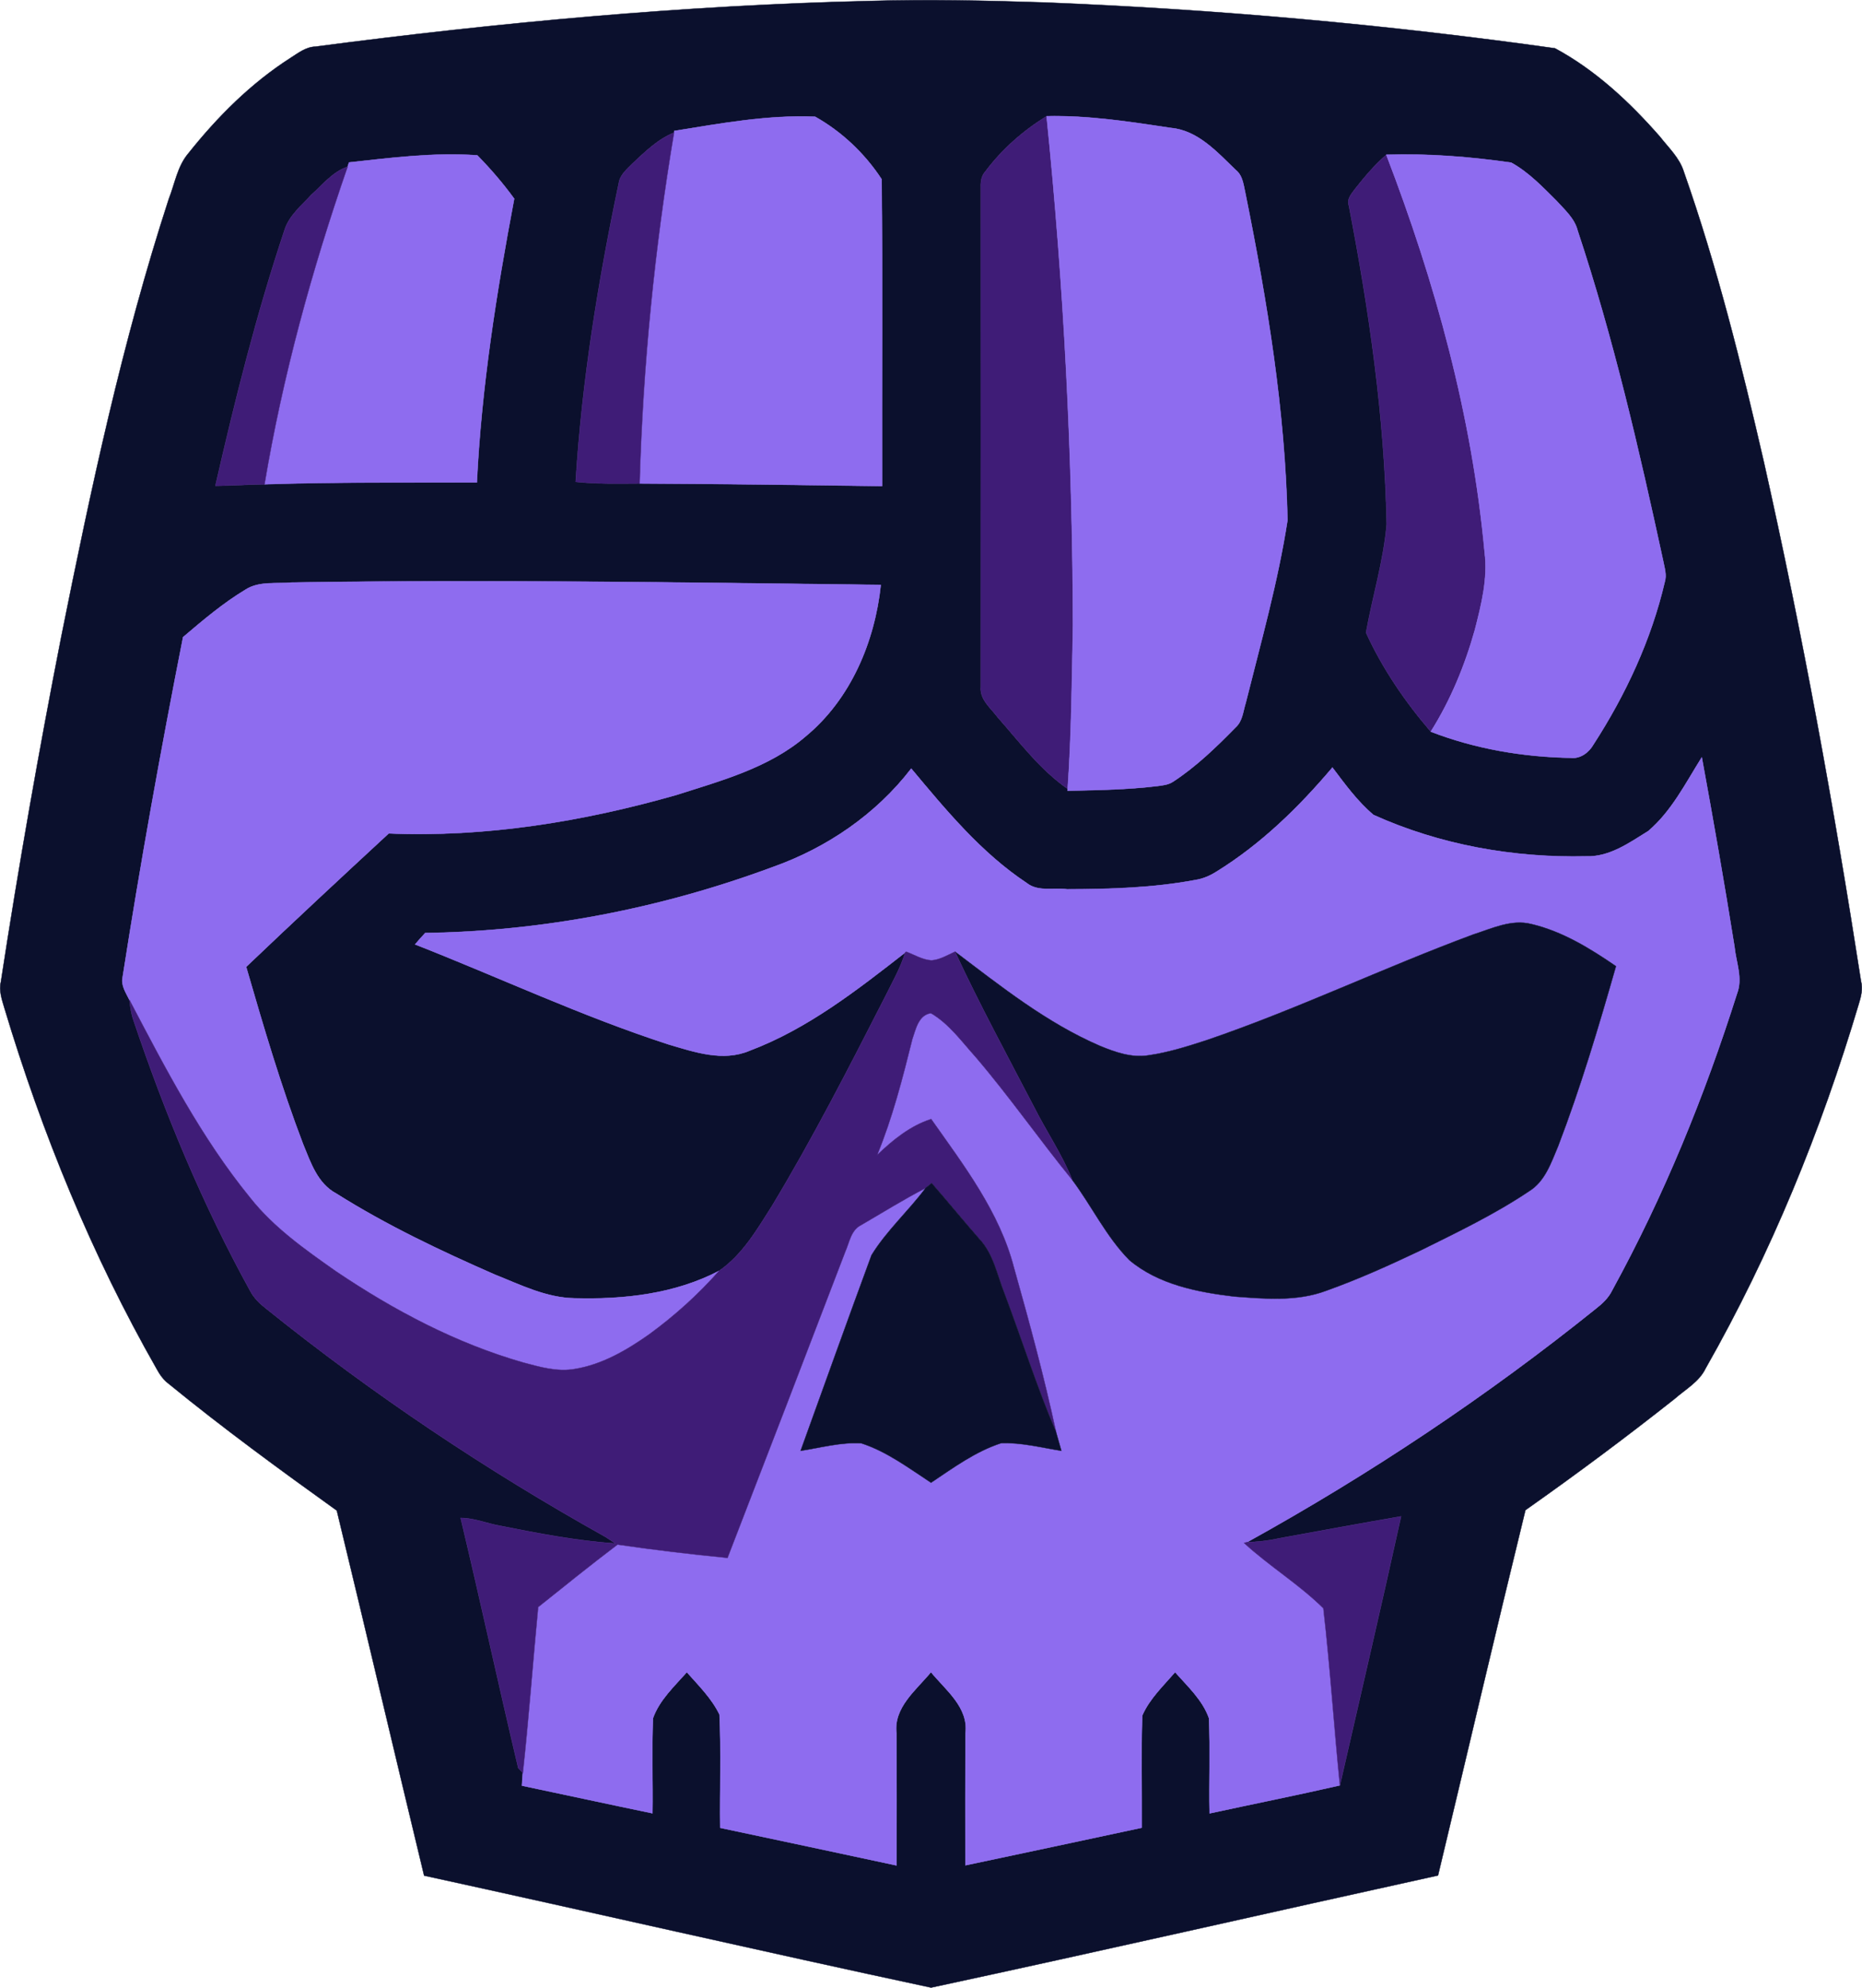
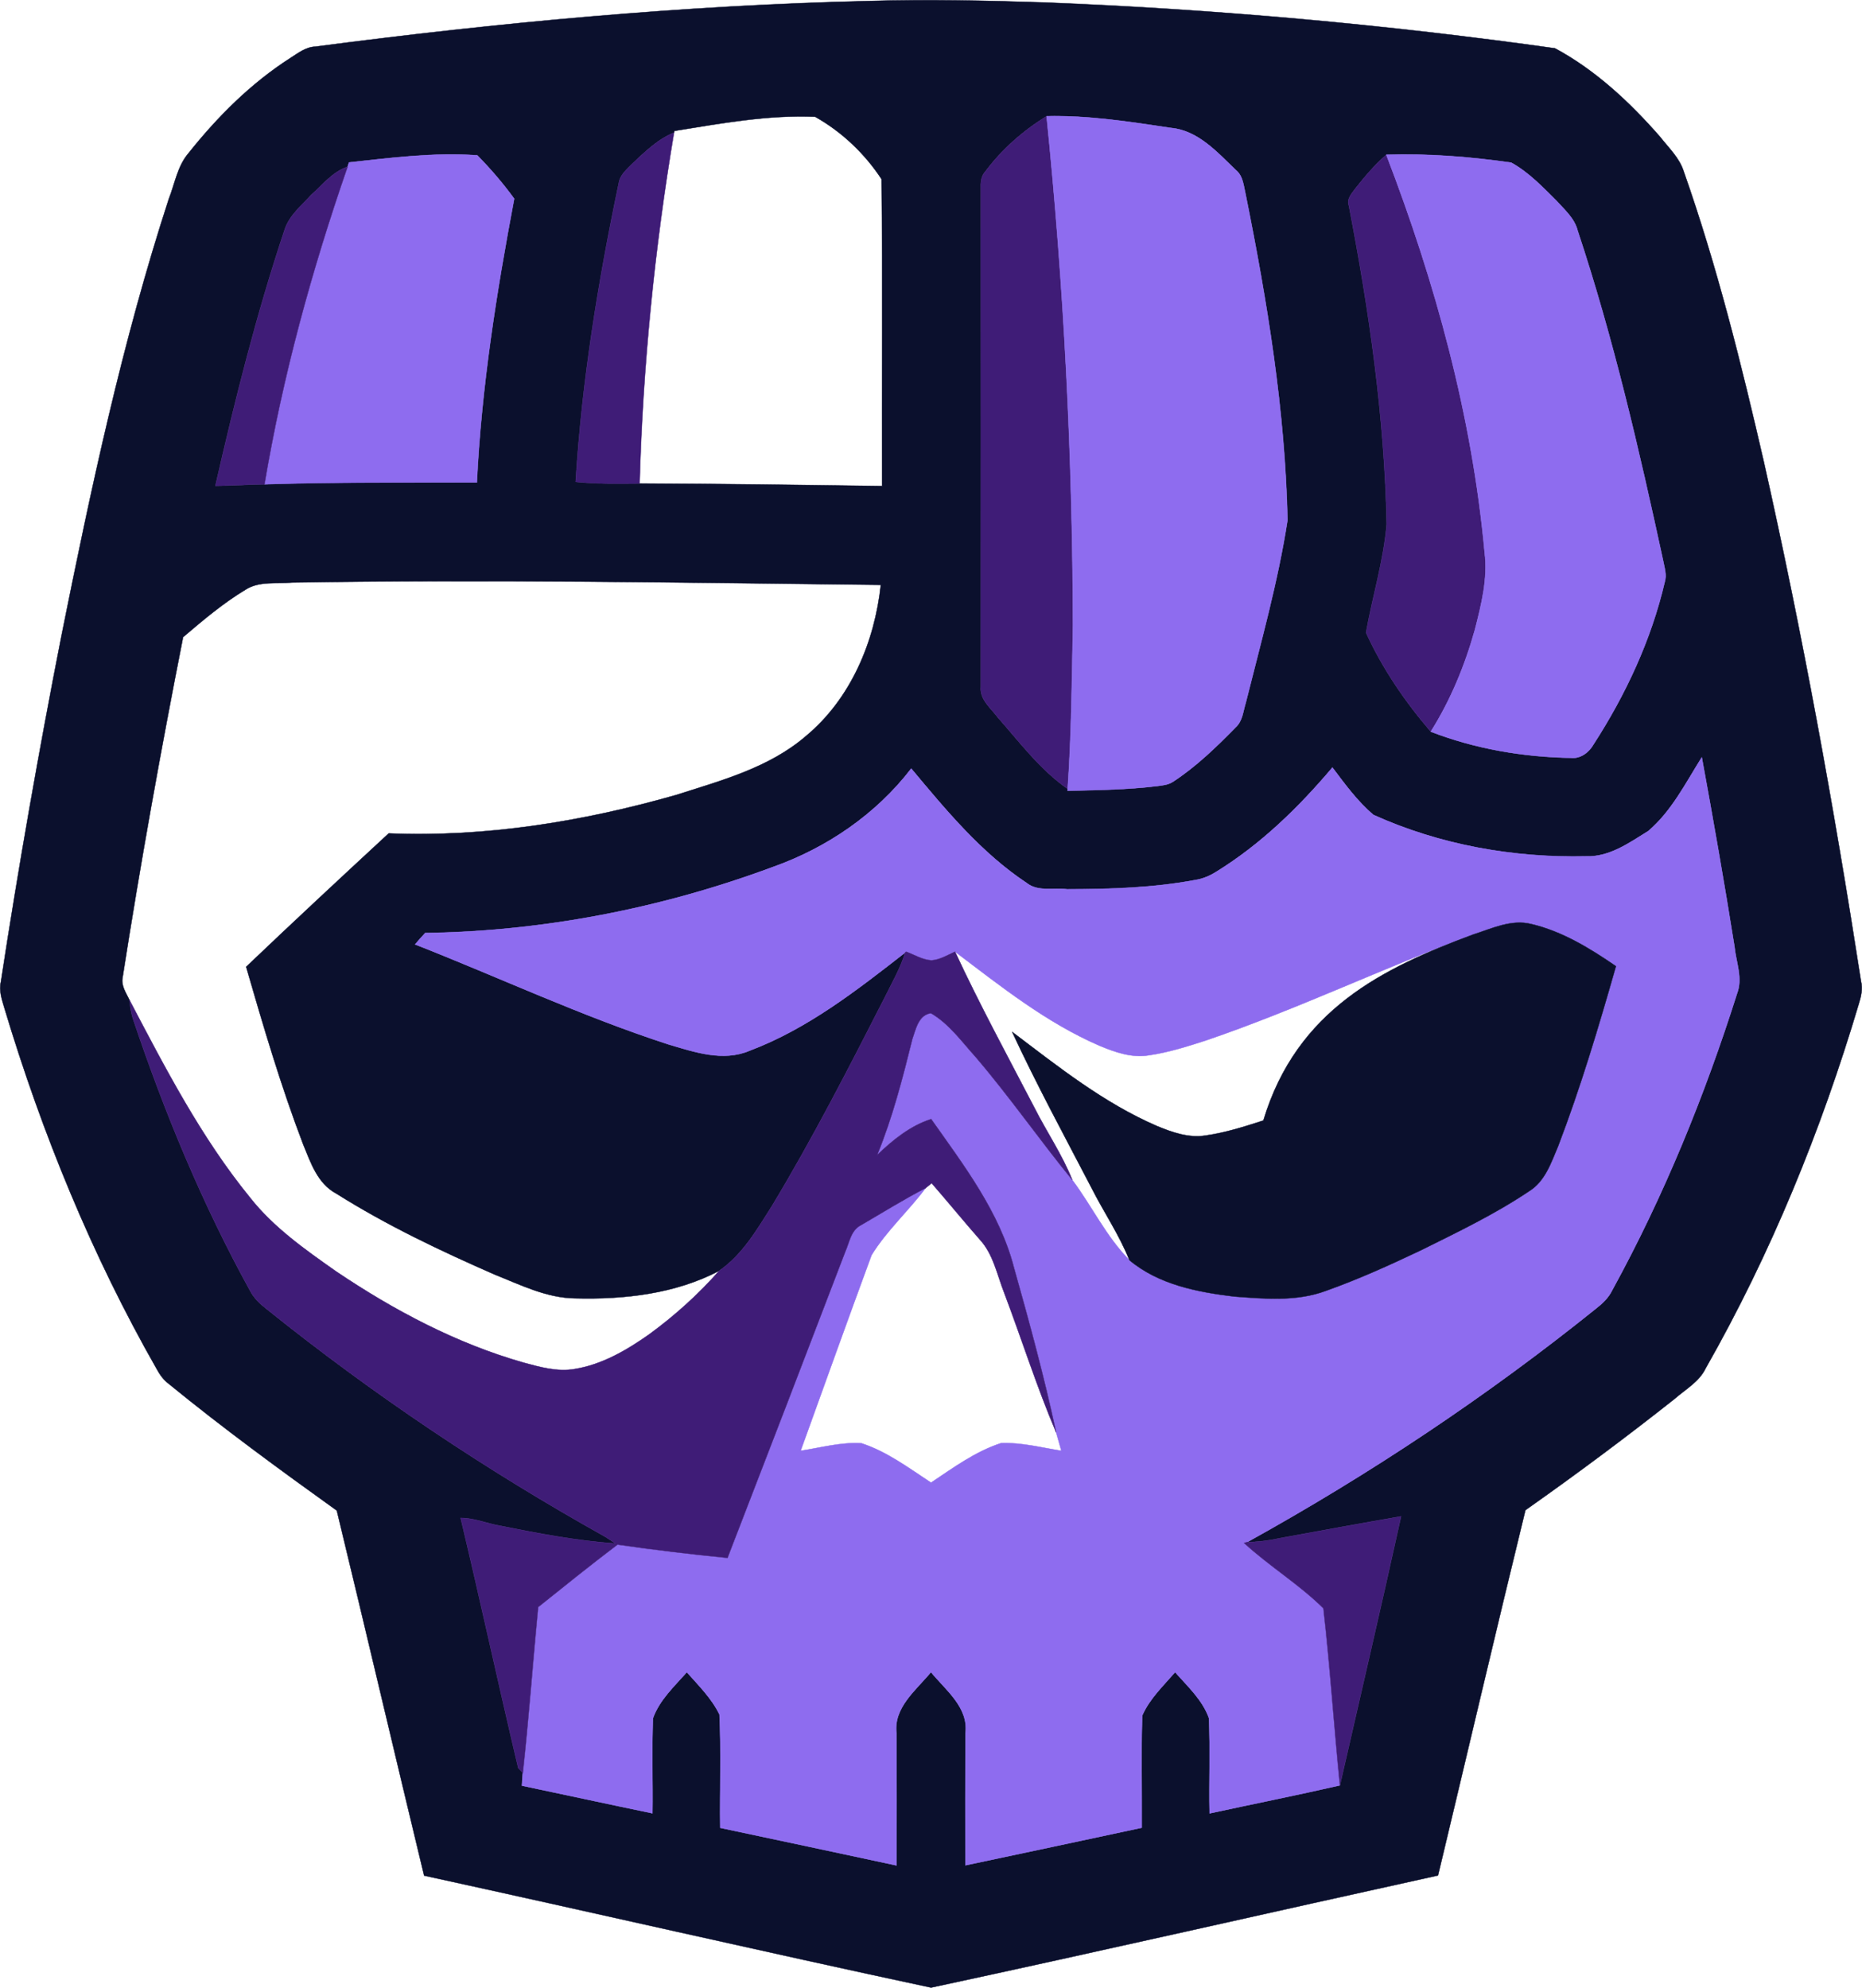
<svg xmlns="http://www.w3.org/2000/svg" version="1.1" id="Layer_1" x="0px" y="0px" viewBox="0 0 480.462 512.881" style="enable-background:new 0 0 480.462 512.881;" xml:space="preserve">
  <style type="text/css">
	.st0{fill:#0B102D;stroke:#0B102D;stroke-width:0.094;}
	.st1{fill:#8E6CEF;stroke:#8E6CEF;stroke-width:0.094;}
	.st2{fill:#3F1C77;stroke:#3F1C77;stroke-width:0.094;}
</style>
  <path class="st0" d="M81.361,12.033c47.43-6.22,95.14-10.66,142.98-11.78c15.05-0.44,30.1-0.11,45.14,0.38  c44.08,1.74,88.09,5.69,131.76,11.83c10.46,5.64,19.28,13.89,27.07,22.79c2.23,2.86,5.05,5.46,6.16,9.02  c8.62,24.52,14.88,49.77,20.7,75.07c9.94,44.27,18.06,88.93,25.02,133.76c0.53,2.03,0.03,4.07-0.59,6.02  c-9.7,32.6-22.65,64.33-39.48,93.92c-1.68,3.51-5.23,5.43-8.04,7.91c-12.55,9.92-25.39,19.48-38.47,28.69  c-7.68,31.38-15.02,62.84-22.55,94.26c-43.61,9.59-87.16,19.55-130.81,28.93c-43.65-9.34-87.19-19.37-130.81-28.89  c-7.58-31.38-14.93-62.82-22.53-94.19c-14.71-10.55-29.34-21.24-43.36-32.7c-1.35-1-2.33-2.38-3.12-3.85  c-16.71-29.32-29.58-60.77-39.28-93.07c-0.65-2.22-1.49-4.52-0.91-6.86c4.56-29.76,9.78-59.43,15.57-88.98  c7.63-38.02,15.72-76.05,27.75-112.96c1.56-3.95,2.22-8.43,5.04-11.75c7.51-9.44,16.17-18.11,26.36-24.63  C76.941,13.693,78.901,12.123,81.361,12.033 M173.991,33.783l-0.07,0.44c-4.18,1.69-7.44,4.9-10.68,7.93  c-1.44,1.48-3.24,2.91-3.57,5.08c-5.34,25.42-9.53,51.14-11.13,77.09c5.48,0.59,11,0.44,16.5,0.42c20.85,0.09,41.71,0.38,62.56,0.67  c-0.07-26.39,0.15-52.79-0.11-79.16c-4.31-6.6-10.28-12.27-17.16-16.13C198.131,29.603,185.991,31.853,173.991,33.783   M254.221,44.293c-0.97,1.08-1.19,2.54-1.14,3.94c0.03,42.99,0.02,85.99,0,128.98c-0.3,3.3,2.59,5.49,4.37,7.88  c5.68,6.44,10.94,13.5,18.05,18.46l-0.03,0.47c7.67-0.15,15.37-0.28,23-1.19c1.46-0.19,3.01-0.32,4.27-1.18  c5.97-3.91,11.12-8.91,16.1-14c1.8-1.6,1.92-4.18,2.61-6.34c3.9-15.61,8.31-31.17,10.77-47.09c-0.61-28.29-5.22-56.33-10.8-84.01  c-0.53-2.24-0.64-4.83-2.58-6.38c-4.74-4.54-9.69-10.15-16.63-10.81c-10.65-1.6-21.36-3.28-32.15-3.04  C263.971,33.733,258.501,38.543,254.221,44.293 M90.061,41.913c-0.09,0.28-0.28,0.83-0.37,1.11c-3.85,1.3-6.44,4.62-9.37,7.25  c-2.55,2.78-5.7,5.33-6.89,9.04c-7.23,21.64-12.78,43.8-17.85,66.03c4.22-0.01,8.44-0.34,12.67-0.39  c18.25-0.6,36.53-0.42,54.79-0.47c1.19-24.62,5.06-49.02,9.64-73.21c-2.89-3.97-6.09-7.69-9.52-11.19  C112.111,39.293,101.031,40.703,90.061,41.913 M349.731,48.643c-0.95,1.31-2.31,2.68-1.67,4.44c5.23,27.09,9.21,54.53,9.75,82.15  c-0.8,9.49-3.66,18.66-5.33,28c4.22,9.26,10.08,17.83,16.71,25.55c11.49,4.44,23.81,6.54,36.1,6.75c2.49,0.29,4.69-1.37,5.87-3.44  c8.33-12.88,14.92-27.02,18.41-41.99c0.55-1.82-0.1-3.67-0.43-5.45c-6.21-28.65-12.8-57.28-22.05-85.12  c-0.78-3.14-3.28-5.31-5.36-7.62c-3.63-3.62-7.29-7.47-11.79-9.95c-10.65-1.52-21.46-2.38-32.22-2.03  C354.731,42.523,352.171,45.543,349.731,48.643 M63.351,152.143c-5.8,3.49-10.97,7.88-16.11,12.25  c-5.75,29.16-11.02,58.41-15.6,87.77c-0.46,2.13,0.88,4.02,1.76,5.84c0.19,1.77,0.45,3.55,1.04,5.24  c8.09,24.04,17.85,47.58,30.1,69.81c1,1.95,2.64,3.44,4.34,4.77c27.36,21.97,56.62,41.57,87.25,58.67c0.9,0.56,1.78,1.14,2.65,1.76  c-10.01-0.71-19.91-2.6-29.74-4.57c-3.41-0.59-6.69-2.02-10.18-2.02c5.12,21.47,9.78,43.06,14.87,64.54  c0.29,0.31,0.88,0.93,1.18,1.24c-0.1,1.09-0.18,2.18-0.23,3.29c11.22,2.36,22.43,4.8,33.67,7.13c0.11-8.17-0.2-16.36,0.13-24.52  c1.66-4.7,5.51-8.23,8.74-11.9c3.04,3.44,6.42,6.76,8.44,10.94c0.45,9.72,0.06,19.49,0.18,29.23c15.17,3.23,30.34,6.43,45.49,9.7  c0.02-11.34,0.04-22.68-0.01-34.01c-0.86-6.72,5.08-11.23,8.9-15.87c3.79,4.63,9.77,9.11,8.91,15.81  c-0.06,11.34-0.03,22.69-0.02,34.04c15.17-3.23,30.35-6.42,45.51-9.7c0.06-9.65-0.21-19.31,0.11-28.94  c1.89-4.34,5.44-7.67,8.49-11.2c3.22,3.66,7.09,7.18,8.74,11.88c0.35,8.18,0,16.38,0.16,24.56c11.2-2.43,22.45-4.67,33.62-7.23  c5.27-23.13,10.69-46.23,15.78-69.4c-10.49,1.82-20.97,3.74-31.45,5.66c-2.73,0.63-5.51,0.92-8.3,1.01  c31.65-17.51,61.88-37.64,90.07-60.31c1.67-1.3,3.24-2.79,4.17-4.73c13.33-24.32,23.84-50.13,32.21-76.56  c1.52-3.95-0.28-8.1-0.67-12.11c-2.6-16.3-5.45-32.56-8.43-48.8c-4.16,6.61-7.77,13.89-13.81,19.02c-4.88,3.02-9.97,6.71-15.99,6.52  c-18.76,0.44-37.78-2.94-54.92-10.69c-4.12-3.47-7.35-7.93-10.59-12.22c-8.67,10.26-18.42,19.77-29.9,26.86  c-1.64,1.04-3.45,1.84-5.38,2.14c-10.93,2.06-22.11,2.38-33.2,2.41c-3.47-0.5-7.47,0.74-10.42-1.62  c-11.75-7.8-20.82-18.8-29.78-29.52c-9.05,11.78-21.77,20.47-35.73,25.41c-28.64,10.63-59.11,16.59-89.68,17.01  c-0.89,0.96-1.76,1.94-2.61,2.94c21.79,8.55,43.04,18.55,65.33,25.78c6.75,2,14.15,4.57,21.03,1.62  c14.93-5.63,27.65-15.6,40.11-25.31c-1.24,4.04-3.36,7.7-5.22,11.47c-9.31,18.22-18.63,36.47-29.21,54  c-3.84,6.06-7.57,12.49-13.58,16.66c-11.39,5.97-24.52,7.43-37.21,7.09c-7.32-0.08-14-3.45-20.66-6.1  c-14.04-6.15-27.97-12.75-40.96-20.94c-4.82-2.57-6.58-7.99-8.53-12.72c-5.72-14.97-10.24-30.37-14.7-45.76  c12.16-11.59,24.46-23.03,36.79-34.43c25.04,1.04,50.13-3.05,74.17-9.91c11.65-3.73,24.01-7.02,33.48-15.19  c11.56-9.59,17.76-24.32,19.32-39.02c-50.64-0.6-101.3-1.4-151.94-0.61C71.341,150.693,66.901,149.863,63.351,152.143z" />
-   <path class="st1" d="M173.991,33.783c12-1.93,24.14-4.18,36.34-3.66c6.88,3.86,12.85,9.53,17.16,16.13  c0.26,26.37,0.04,52.77,0.11,79.16c-20.85-0.29-41.71-0.58-62.56-0.67c0.85-30.34,3.85-60.6,8.88-90.52L173.991,33.783z" />
  <path class="st2" d="M254.221,44.293c4.28-5.75,9.75-10.56,15.84-14.31c4.45,43.6,6.7,87.43,6.8,131.26  c-0.27,14.11-0.38,28.23-1.36,42.31c-7.11-4.96-12.37-12.02-18.05-18.46c-1.78-2.39-4.67-4.58-4.37-7.88  c0.02-42.99,0.03-85.99,0-128.98C253.031,46.833,253.251,45.373,254.221,44.293z" />
  <path class="st1" d="M270.061,29.983c10.79-0.24,21.5,1.44,32.15,3.04c6.94,0.66,11.89,6.27,16.63,10.81  c1.94,1.55,2.05,4.14,2.58,6.38c5.58,27.68,10.19,55.72,10.8,84.01c-2.46,15.92-6.87,31.48-10.77,47.09  c-0.69,2.16-0.81,4.74-2.61,6.34c-4.98,5.09-10.13,10.09-16.1,14c-1.26,0.86-2.81,0.99-4.27,1.18c-7.63,0.91-15.33,1.04-23,1.19  l0.03-0.47c0.98-14.08,1.09-28.2,1.36-42.31C276.761,117.413,274.511,73.583,270.061,29.983z" />
  <path class="st2" d="M163.241,42.153c3.24-3.03,6.5-6.24,10.68-7.93c-5.03,29.92-8.03,60.18-8.88,90.52  c-5.5,0.02-11.02,0.17-16.5-0.42c1.6-25.95,5.79-51.67,11.13-77.09C160.001,45.063,161.801,43.633,163.241,42.153z" />
  <path class="st1" d="M90.061,41.913c10.97-1.21,22.05-2.62,33.1-1.83c3.43,3.5,6.63,7.22,9.52,11.19  c-4.58,24.19-8.45,48.59-9.64,73.21c-18.26,0.05-36.54-0.13-54.79,0.47c4.68-27.89,12.18-55.23,21.44-81.93  C89.781,42.743,89.971,42.193,90.061,41.913z" />
  <path class="st2" d="M349.731,48.643c2.44-3.1,5-6.12,7.99-8.71c12.65,32.94,22.13,67.36,25.37,102.59  c0.86,6.77-0.85,13.46-2.51,19.97c-2.59,9.22-6.27,18.18-11.39,26.29c-6.63-7.72-12.49-16.29-16.71-25.55  c1.67-9.34,4.53-18.51,5.33-28c-0.54-27.62-4.52-55.06-9.75-82.15C347.421,51.323,348.781,49.953,349.731,48.643z" />
  <path class="st1" d="M357.721,39.933c10.76-0.35,21.57,0.51,32.22,2.03c4.5,2.48,8.16,6.33,11.79,9.95  c2.08,2.31,4.58,4.48,5.36,7.62c9.25,27.84,15.84,56.47,22.05,85.12c0.33,1.78,0.98,3.63,0.43,5.45  c-3.49,14.97-10.08,29.11-18.41,41.99c-1.18,2.07-3.38,3.73-5.87,3.44c-12.29-0.21-24.61-2.31-36.1-6.75  c5.12-8.11,8.8-17.07,11.39-26.29c1.66-6.51,3.37-13.2,2.51-19.97C379.851,107.293,370.371,72.873,357.721,39.933z" />
  <path class="st2" d="M80.321,50.273c2.93-2.63,5.52-5.95,9.37-7.25c-9.26,26.7-16.76,54.04-21.44,81.93  c-4.23,0.05-8.45,0.38-12.67,0.39c5.07-22.23,10.62-44.39,17.85-66.03C74.621,55.603,77.771,53.053,80.321,50.273z" />
-   <path class="st1" d="M63.351,152.143c3.55-2.28,7.99-1.45,11.98-1.84c50.64-0.79,101.3,0.01,151.94,0.61  c-1.56,14.7-7.76,29.43-19.32,39.02c-9.47,8.17-21.83,11.46-33.48,15.19c-24.04,6.86-49.13,10.95-74.17,9.91  c-12.33,11.4-24.63,22.84-36.79,34.43c4.46,15.39,8.98,30.79,14.7,45.76c1.95,4.73,3.71,10.15,8.53,12.72  c12.99,8.19,26.92,14.79,40.96,20.94c6.66,2.65,13.34,6.02,20.66,6.1c12.69,0.34,25.82-1.12,37.21-7.09  c-5.41,6.13-11.53,11.64-18.13,16.45c-5.76,4.05-12.06,7.73-19.1,8.88c-4.5,0.8-8.98-0.49-13.29-1.65  c-17.34-4.95-33.47-13.5-48.38-23.56c-7.94-5.59-16.06-11.28-22.13-18.98c-12.65-15.51-21.88-33.39-31.14-51.03  c-0.88-1.82-2.22-3.71-1.76-5.84c4.58-29.36,9.85-58.61,15.6-87.77C52.381,160.023,57.551,155.633,63.351,152.143z" />
  <path class="st1" d="M425.311,214.433c6.04-5.13,9.65-12.41,13.81-19.02c2.98,16.24,5.83,32.5,8.43,48.8  c0.39,4.01,2.19,8.16,0.67,12.11c-8.37,26.43-18.88,52.24-32.21,76.56c-0.93,1.94-2.5,3.43-4.17,4.73  c-28.19,22.67-58.42,42.8-90.07,60.31l-0.76,0.19c6.5,5.99,14.21,10.66,20.47,16.86c1.74,15.18,2.73,30.47,4.26,45.68  c-11.17,2.56-22.42,4.8-33.62,7.23c-0.16-8.18,0.19-16.38-0.16-24.56c-1.65-4.7-5.52-8.22-8.74-11.88c-3.05,3.53-6.6,6.86-8.49,11.2  c-0.32,9.63-0.05,19.29-0.11,28.94c-15.16,3.28-30.34,6.47-45.51,9.7c-0.01-11.35-0.04-22.7,0.02-34.04  c0.86-6.7-5.12-11.18-8.91-15.81c-3.82,4.64-9.76,9.15-8.9,15.87c0.05,11.33,0.03,22.67,0.01,34.01  c-15.15-3.27-30.32-6.47-45.49-9.7c-0.12-9.74,0.27-19.51-0.18-29.23c-2.02-4.18-5.4-7.5-8.44-10.94c-3.23,3.67-7.08,7.2-8.74,11.9  c-0.33,8.16-0.02,16.35-0.13,24.52c-11.24-2.33-22.45-4.77-33.67-7.13c0.05-1.11,0.13-2.2,0.23-3.29  c1.55-14.24,2.58-28.52,3.95-42.78c6.78-5.43,13.55-10.88,20.48-16.13c9.43,1.37,18.89,2.5,28.38,3.43  c10.2-26.33,20.32-52.69,30.41-79.06c1.06-2.39,1.45-5.51,4.03-6.79c5.54-3.22,10.98-6.62,16.68-9.57  c-4.43,5.94-10.07,10.99-13.95,17.3c-6.19,16.79-12.22,33.65-18.3,50.49c5.19-0.8,10.39-2.26,15.68-1.94  c6.59,2.14,12.23,6.4,17.97,10.16c5.75-3.84,11.47-8.06,18.1-10.2c5.24-0.19,10.38,1.16,15.53,1.98c-0.45-1.59-0.9-3.16-1.35-4.74  c-3.08-14.3-6.91-28.43-10.88-42.5c-3.72-14.4-12.95-26.41-21.37-38.35c-5.43,1.75-9.89,5.4-13.94,9.28  c3.97-9.65,6.56-19.78,9.08-29.89c0.88-2.55,1.59-6.26,4.8-6.71c4.72,2.75,7.97,7.36,11.58,11.35  c8.73,10.22,16.41,21.27,24.89,31.67c5.07,6.78,8.75,14.63,14.74,20.69c7.52,6.32,17.59,8.27,27.08,9.4  c7.89,0.58,16.15,1.34,23.72-1.51c8.35-2.98,16.45-6.64,24.45-10.45c9.48-4.7,19.07-9.3,27.87-15.21c4.15-2.54,5.71-7.4,7.51-11.63  c5.81-15.19,10.45-30.8,14.92-46.43c-6.71-4.61-13.84-9-21.85-10.88c-5.17-1.29-10.19,1.17-15.01,2.71  c-23.16,8.58-45.47,19.32-68.86,27.29c-4.88,1.58-9.79,3.14-14.88,3.87c-4.34,0.71-8.63-0.81-12.59-2.45  c-13.73-5.93-25.51-15.33-37.35-24.29c-1.96,0.89-3.88,2.08-6.07,2.24c-2.34-0.14-4.38-1.42-6.52-2.23  c-0.06,0.05-0.19,0.15-0.26,0.2c-12.46,9.71-25.18,19.68-40.11,25.31c-6.88,2.95-14.28,0.38-21.03-1.62  c-22.29-7.23-43.54-17.23-65.33-25.78c0.85-1,1.72-1.98,2.61-2.94c30.57-0.42,61.04-6.38,89.68-17.01  c13.96-4.94,26.68-13.63,35.73-25.41c8.96,10.72,18.03,21.72,29.78,29.52c2.95,2.36,6.95,1.12,10.42,1.62  c11.09-0.03,22.27-0.35,33.2-2.41c1.93-0.3,3.74-1.1,5.38-2.14c11.48-7.09,21.23-16.6,29.9-26.86c3.24,4.29,6.47,8.75,10.59,12.22  c17.14,7.75,36.16,11.13,54.92,10.69C415.341,221.143,420.431,217.453,425.311,214.433z" />
-   <path class="st0" d="M380.111,241.133c4.82-1.54,9.84-4,15.01-2.71c8.01,1.88,15.14,6.27,21.85,10.88  c-4.47,15.63-9.11,31.24-14.92,46.43c-1.8,4.23-3.36,9.09-7.51,11.63c-8.8,5.91-18.39,10.51-27.87,15.21  c-8,3.81-16.1,7.47-24.45,10.45c-7.57,2.85-15.83,2.09-23.72,1.51c-9.49-1.13-19.56-3.08-27.08-9.4  c-5.99-6.06-9.67-13.91-14.74-20.69c-2.61-6.56-6.63-12.41-9.8-18.7c-6.94-13.33-14.12-26.56-20.45-40.19  c11.84,8.96,23.62,18.36,37.35,24.29c3.96,1.64,8.25,3.16,12.59,2.45c5.09-0.73,10-2.29,14.88-3.87  C334.641,260.453,356.951,249.713,380.111,241.133z" />
+   <path class="st0" d="M380.111,241.133c4.82-1.54,9.84-4,15.01-2.71c8.01,1.88,15.14,6.27,21.85,10.88  c-4.47,15.63-9.11,31.24-14.92,46.43c-1.8,4.23-3.36,9.09-7.51,11.63c-8.8,5.91-18.39,10.51-27.87,15.21  c-8,3.81-16.1,7.47-24.45,10.45c-7.57,2.85-15.83,2.09-23.72,1.51c-9.49-1.13-19.56-3.08-27.08-9.4  c-2.61-6.56-6.63-12.41-9.8-18.7c-6.94-13.33-14.12-26.56-20.45-40.19  c11.84,8.96,23.62,18.36,37.35,24.29c3.96,1.64,8.25,3.16,12.59,2.45c5.09-0.73,10-2.29,14.88-3.87  C334.641,260.453,356.951,249.713,380.111,241.133z" />
  <path class="st2" d="M233.581,245.763c0.07-0.05,0.2-0.15,0.26-0.2c2.14,0.81,4.18,2.09,6.52,2.23c2.19-0.16,4.11-1.35,6.07-2.24  c6.33,13.63,13.51,26.86,20.45,40.19c3.17,6.29,7.19,12.14,9.8,18.7c-8.48-10.4-16.16-21.45-24.89-31.67  c-3.61-3.99-6.86-8.6-11.58-11.35c-3.21,0.45-3.92,4.16-4.8,6.71c-2.52,10.11-5.11,20.24-9.08,29.89c4.05-3.88,8.51-7.53,13.94-9.28  c8.42,11.94,17.65,23.95,21.37,38.35c3.97,14.07,7.8,28.2,10.88,42.5c-5.01-11.79-8.87-24.04-13.4-36.02  c-1.86-4.7-2.8-10-6.35-13.81c-4.19-4.78-8.2-9.69-12.37-14.48c-0.52,0.42-1.05,0.84-1.56,1.26c-5.7,2.95-11.14,6.35-16.68,9.57  c-2.58,1.28-2.97,4.4-4.03,6.79c-10.09,26.37-20.21,52.73-30.41,79.06c-9.49-0.93-18.95-2.06-28.38-3.43  c-6.93,5.25-13.7,10.7-20.48,16.13c-1.37,14.26-2.4,28.54-3.95,42.78c-0.3-0.31-0.89-0.93-1.18-1.24  c-5.09-21.48-9.75-43.07-14.87-64.54c3.49,0,6.77,1.43,10.18,2.02c9.83,1.97,19.73,3.86,29.74,4.57c-0.87-0.62-1.75-1.2-2.65-1.76  c-30.63-17.1-59.89-36.7-87.25-58.67c-1.7-1.33-3.34-2.82-4.34-4.77c-12.25-22.23-22.01-45.77-30.1-69.81  c-0.59-1.69-0.85-3.47-1.04-5.24c9.26,17.64,18.49,35.52,31.14,51.03c6.07,7.7,14.19,13.39,22.13,18.98  c14.91,10.06,31.04,18.61,48.38,23.56c4.31,1.16,8.79,2.45,13.29,1.65c7.04-1.15,13.34-4.83,19.1-8.88  c6.6-4.81,12.72-10.32,18.13-16.45c6.01-4.17,9.74-10.6,13.58-16.66c10.58-17.53,19.9-35.78,29.21-54  C230.221,253.463,232.341,249.803,233.581,245.763z" />
-   <path class="st0" d="M238.841,306.543c0.51-0.42,1.04-0.84,1.56-1.26c4.17,4.79,8.18,9.7,12.37,14.48  c3.55,3.81,4.49,9.11,6.35,13.81c4.53,11.98,8.39,24.23,13.4,36.02c0.45,1.58,0.9,3.15,1.35,4.74c-5.15-0.82-10.29-2.17-15.53-1.98  c-6.63,2.14-12.35,6.36-18.1,10.2c-5.74-3.76-11.38-8.02-17.97-10.16c-5.29-0.32-10.49,1.14-15.68,1.94  c6.08-16.84,12.11-33.7,18.3-50.49C228.771,317.533,234.411,312.483,238.841,306.543z" />
  <path class="st2" d="M330.071,396.913c10.48-1.92,20.96-3.84,31.45-5.66c-5.09,23.17-10.51,46.27-15.78,69.4  c-1.53-15.21-2.52-30.5-4.26-45.68c-6.26-6.2-13.97-10.87-20.47-16.86l0.76-0.19C324.561,397.833,327.341,397.543,330.071,396.913z" />
</svg>